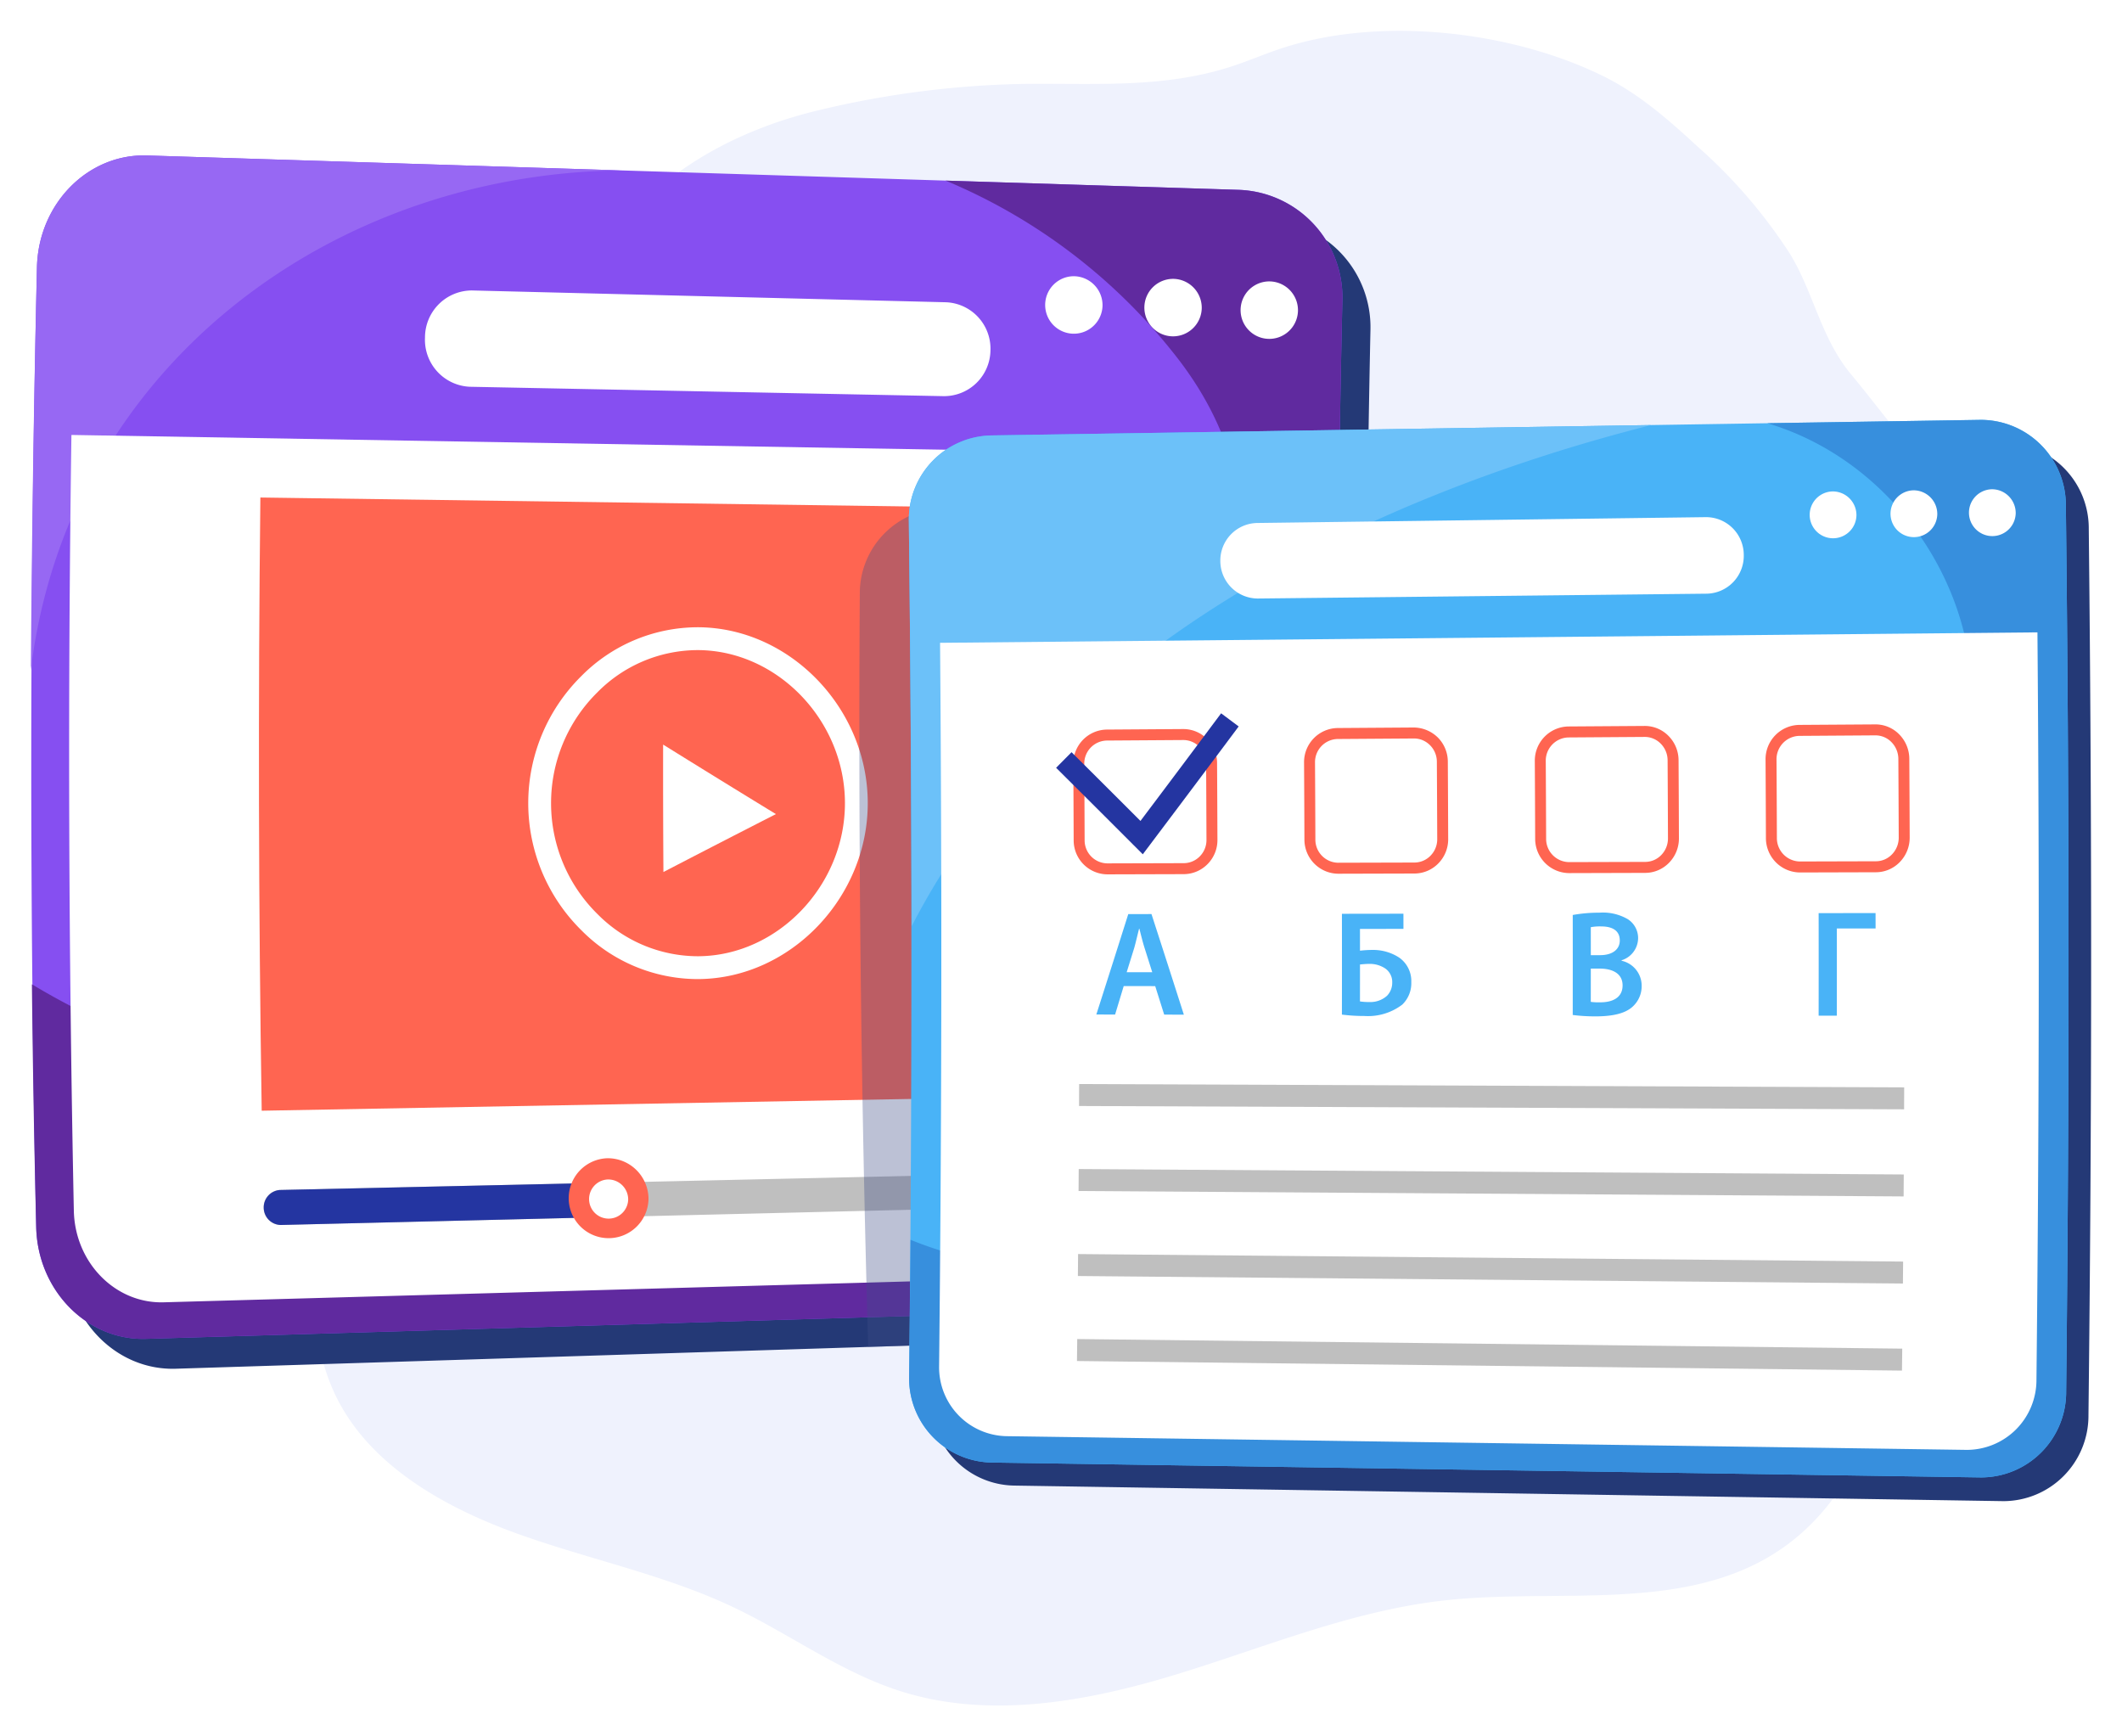
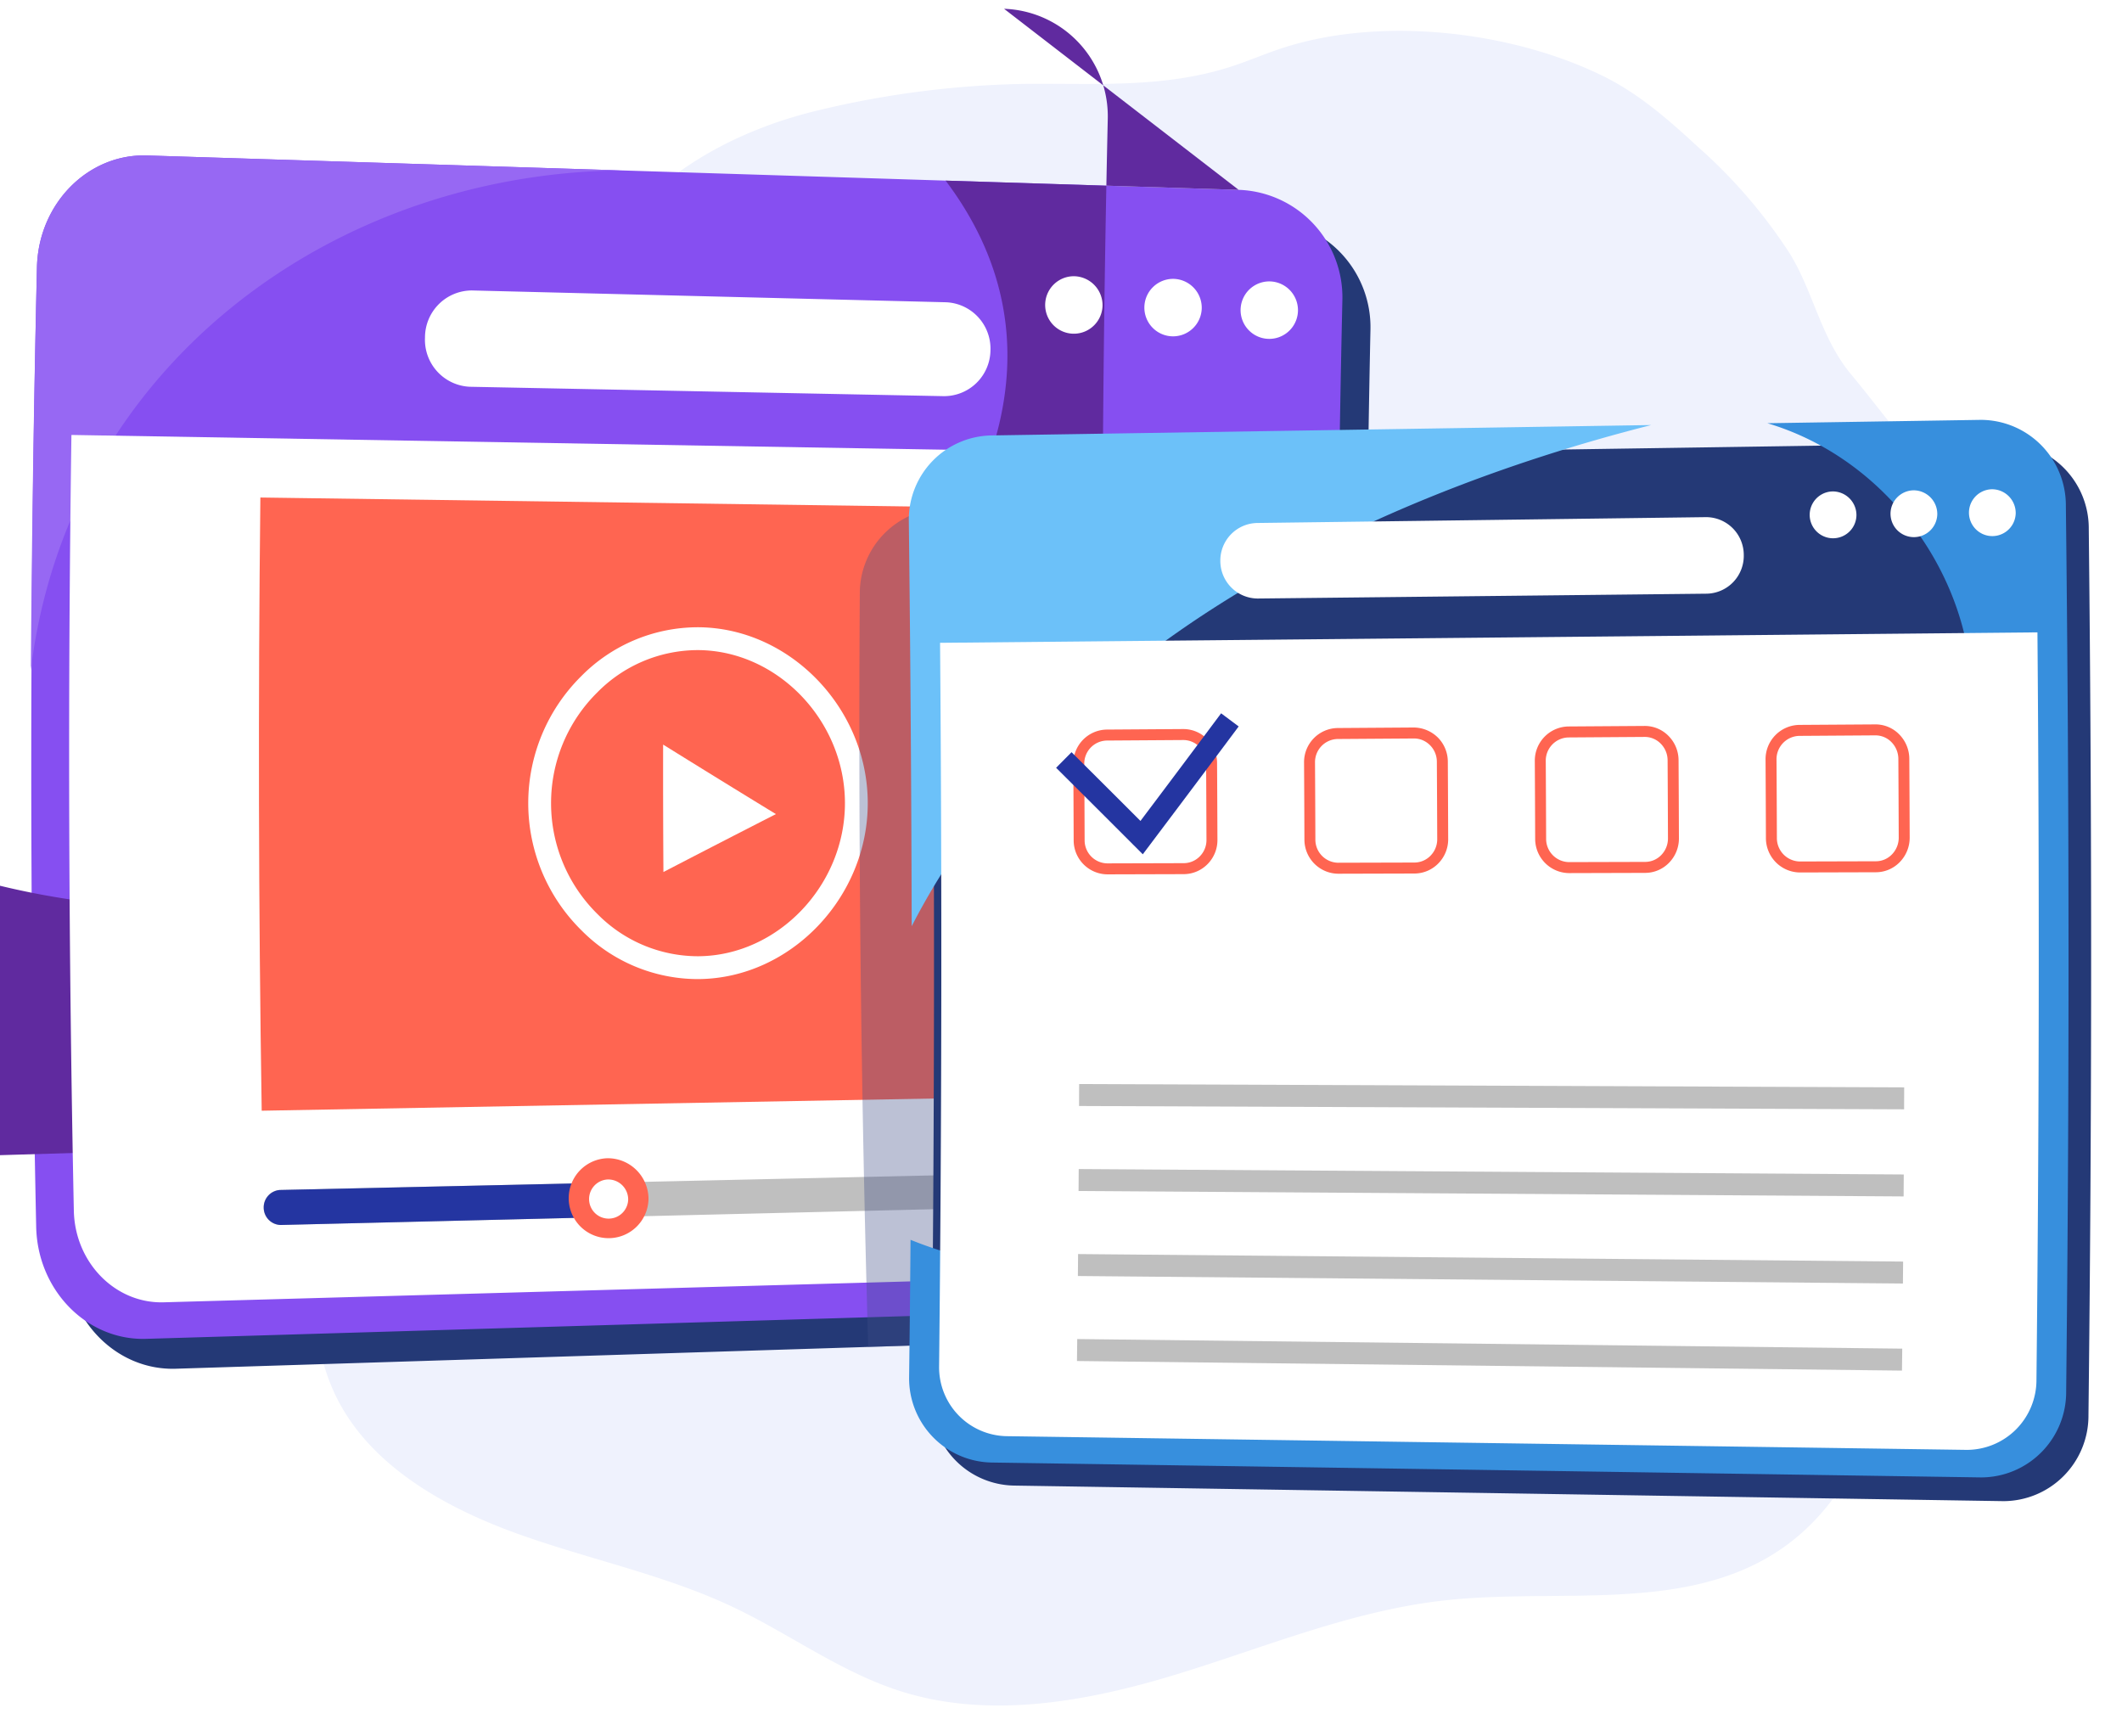
<svg xmlns="http://www.w3.org/2000/svg" width="275" height="225" fill="none">
  <g filter="url(#a)">
    <path d="M229.281 197.705c-12.12 7.16-27.79 4.105-42.012 5.668-12.019 1.321-23.255 6.054-34.76 9.577-11.505 3.522-24.111 5.835-35.597 2.258-7.889-2.457-14.544-7.481-21.969-10.99-8.96-4.234-18.916-6.209-28.267-9.619-9.35-3.411-18.581-8.755-22.922-17.245-5.22-10.21-2.22-22.339-4.193-33.512-2.227-12.61-10.695-23.498-14.239-35.839-2.504-8.719.094-19.007 3.12-27.468 3.198-8.94 12.086-18.983 20.651-24.185 2.794-1.697 5.554-3.398 8.193-5.317 1.157-.842 7.242-4.522 7.242-5.854 6.832-6.183 10.933-14.067 16.87-20.915 6.16-7.104 15.176-11.707 24.632-13.965a122.942 122.942 0 0 1 26.13-3.417c9.458-.148 18.631.68 27.757-2.375 1.916-.641 3.775-1.426 5.686-2.083 12.902-4.437 30.181-2.494 42.243 3.48 4.603 2.28 8.454 5.674 12.165 9.099a66.834 66.834 0 0 1 11.96 13.89c3.048 4.976 4.013 10.915 7.896 15.586 2.608 3.136 5.173 6.582 7.758 9.607 3.994 4.675 10.146 6.921 13.944 12.015 3.823 5.127 5.641 11.388 6.9 17.456 1.611 7.769 2.514 15.733 1.651 23.607-1.382 12.597-8.434 21.962-15.643 32.213-2.401 3.415-4.815 6.95-5.737 10.949a39.56 39.56 0 0 0-.678 5.812c-.444 5.686-1.968 10.924-3.116 16.434-2.016 9.677-6.427 19.676-15.665 25.133z" fill="#EFF2FD" />
    <path d="M164.253 168.906 22.776 173.36c-7.641.24-14.049-6.219-14.258-14.427A2811.712 2811.712 0 0 1 8.42 34.695c.197-8.209 6.594-14.678 14.235-14.45l141.484 4.228a13.895 13.895 0 0 1 9.67 4.357 13.94 13.94 0 0 1 3.794 9.917c-.814 38.632-.783 77.253.092 115.864a13.94 13.94 0 0 1-3.777 9.923 13.898 13.898 0 0 1-9.664 4.372z" fill="#243976" />
    <path d="m160.41 165.261-141.485 4.227c-7.64.228-14.038-6.25-14.235-14.471-.883-41.485-.85-82.96.1-124.423.209-8.22 6.616-14.689 14.257-14.448l141.478 4.453c3.674.125 7.149 1.7 9.667 4.383a13.948 13.948 0 0 1 3.773 9.934 2653.421 2653.421 0 0 0-.092 116.048 13.951 13.951 0 0 1-3.789 9.929 13.908 13.908 0 0 1-9.674 4.368z" fill="#864FF1" />
    <path d="m80.55 18.081-61.503-1.935c-7.64-.24-14.049 6.228-14.258 14.448A3229.29 3229.29 0 0 0 4 82.82C8.728 43.84 42.66 18.466 80.55 18.08z" fill="#9768F3" />
-     <path d="m160.524 20.599-37.98-1.196a74.125 74.125 0 0 1 30.404 23.459c25.15 33.337-14.37 71.009-43.285 83.403-32.659 13.999-74.114 16.285-105.528-2.723.112 10.492.297 20.983.555 31.475.196 8.221 6.593 14.699 14.234 14.471l141.485-4.227a13.917 13.917 0 0 0 9.675-4.368 13.955 13.955 0 0 0 3.788-9.929 2654.94 2654.94 0 0 1 .092-116.047 13.951 13.951 0 0 0-3.772-9.935 13.91 13.91 0 0 0-9.668-4.383z" fill="#602A9F" />
+     <path d="m160.524 20.599-37.98-1.196c25.15 33.337-14.37 71.009-43.285 83.403-32.659 13.999-74.114 16.285-105.528-2.723.112 10.492.297 20.983.555 31.475.196 8.221 6.593 14.699 14.234 14.471l141.485-4.227a13.917 13.917 0 0 0 9.675-4.368 13.955 13.955 0 0 0 3.788-9.929 2654.94 2654.94 0 0 1 .092-116.047 13.951 13.951 0 0 0-3.772-9.935 13.91 13.91 0 0 0-9.668-4.383z" fill="#602A9F" />
    <path d="m157.867 160.925-136.661 3.828c-6.256.175-11.482-5.127-11.637-11.844-.69-33.52-.793-67.036-.313-100.548l159.354 2.696c-.45 31.394-.352 62.782.293 94.162a11.423 11.423 0 0 1-3.106 8.134 11.385 11.385 0 0 1-7.93 3.572zM122.298 47.333l-61.42-1.217a6.075 6.075 0 0 1-4.22-1.981 6.096 6.096 0 0 1-1.581-4.391 6.102 6.102 0 0 1 1.776-4.316 6.083 6.083 0 0 1 4.304-1.791l61.412 1.529a6.006 6.006 0 0 1 4.178 1.91 6.026 6.026 0 0 1 1.612 4.306 6.025 6.025 0 0 1-1.802 4.23 6.007 6.007 0 0 1-4.259 1.721zM168.209 36.302a3.725 3.725 0 0 1-2.395 3.366 3.713 3.713 0 0 1-4.023-.923 3.726 3.726 0 0 1 .718-5.707 3.714 3.714 0 0 1 2.079-.573 3.728 3.728 0 0 1 2.603 1.168 3.739 3.739 0 0 1 1.018 2.669zM155.738 35.991a3.73 3.73 0 0 1-2.409 3.353 3.71 3.71 0 0 1-4.016-.936 3.725 3.725 0 0 1 2.804-6.273 3.738 3.738 0 0 1 2.607 1.178 3.752 3.752 0 0 1 1.014 2.678zM142.88 35.671a3.724 3.724 0 0 1-2.421 3.338 3.715 3.715 0 0 1-4.01-.948 3.73 3.73 0 0 1 .737-5.696c.62-.391 1.342-.59 2.075-.57a3.756 3.756 0 0 1 3.619 3.877z" fill="#fff" />
    <path d="m147.786 137.859-113.871 2.067c-.412-26.491-.47-52.977-.172-79.458l113.879 1.574c-.283 25.279-.229 50.551.164 75.817z" fill="#FF6551" />
    <path d="m145.952 152.086-109.59 2.646a2.204 2.204 0 0 1-2.188-2.217 2.206 2.206 0 0 1 2.083-2.317l109.594-2.446a2.155 2.155 0 0 1 2.183 2.118 2.15 2.15 0 0 1-2.082 2.216z" fill="#BFBFBF" />
    <path d="M36.257 150.198a2.274 2.274 0 0 0-1.428 3.86 2.27 2.27 0 0 0 1.533.674l41.98-1.014c-.043-1.783-.064-2.674-.104-4.457l-41.981.937z" fill="#2435A1" />
    <path d="M90.376 122.87a21.255 21.255 0 0 1-14.99-6.285 23.13 23.13 0 0 1-6.928-16.462 23.147 23.147 0 0 1 6.857-16.493 21.263 21.263 0 0 1 15.054-6.351h.146c11.867.084 21.915 10.502 21.942 22.748.026 12.247-9.977 22.706-21.844 22.841l-.237.002zm-.006-42.63a18.307 18.307 0 0 0-12.97 5.49 20.157 20.157 0 0 0-5.985 14.386 20.155 20.155 0 0 0 6.049 14.361 18.32 18.32 0 0 0 12.912 5.432l.204-.001c10.279-.117 18.943-9.219 18.92-19.875-.023-10.656-8.727-19.72-19.006-19.793h-.124z" fill="#fff" />
    <path d="M85.936 92.483a2037.9 2037.9 0 0 0 .04 16.513 2464.53 2464.53 0 0 1 14.577-7.505 2207.68 2207.68 0 0 1-14.617-9.008z" fill="#fff" />
    <path d="M84.043 151.356a5.179 5.179 0 0 1-3.23 4.707 5.165 5.165 0 0 1-5.59-1.132 5.186 5.186 0 0 1 .704-7.927 5.175 5.175 0 0 1 2.832-.921c1.398 0 2.74.554 3.73 1.543.99.988 1.55 2.33 1.554 3.73z" fill="#FF6551" />
    <path d="M81.409 151.417a2.542 2.542 0 0 1-1.583 2.306 2.532 2.532 0 0 1-3.432-1.839 2.54 2.54 0 0 1 1.037-2.598c.408-.284.89-.441 1.387-.452a2.593 2.593 0 0 1 2.591 2.583z" fill="#fff" />
    <path d="M122.42 61.872a10.975 10.975 0 0 0-7.787 3.233 11.01 11.01 0 0 0-3.207 7.809c-.212 32.552.151 65.093 1.088 97.621l51.739-1.629a13.898 13.898 0 0 0 9.664-4.372 13.94 13.94 0 0 0 3.777-9.923 2733.494 2733.494 0 0 1-.541-91.986l-54.733-.753z" fill="#3F4D88" style="mix-blend-mode:multiply" opacity=".35" />
    <path d="M259.624 190.517 131.417 188.5a10.884 10.884 0 0 1-7.638-3.314 10.916 10.916 0 0 1-3.071-7.749c.433-37.023.446-74.043.037-111.062a10.923 10.923 0 0 1 3.077-7.746 10.886 10.886 0 0 1 7.64-3.31l128.209-1.93a11.029 11.029 0 0 1 7.811 3.264 11.06 11.06 0 0 1 3.211 7.843c.422 38.311.409 76.618-.039 114.922a11.073 11.073 0 0 1-3.217 7.841 11.028 11.028 0 0 1-7.813 3.258z" fill="#243976" />
-     <path d="m256.742 187.443-128.208-1.929a10.885 10.885 0 0 1-7.639-3.306 10.913 10.913 0 0 1-3.078-7.743c.408-36.998.395-73.993-.038-110.986a10.913 10.913 0 0 1 3.073-7.745 10.882 10.882 0 0 1 7.637-3.31l128.207-2.018a11.025 11.025 0 0 1 7.811 3.255 11.066 11.066 0 0 1 3.218 7.837c.448 38.284.461 76.567.039 114.846a11.085 11.085 0 0 1-3.212 7.839 11.038 11.038 0 0 1-7.81 3.26z" fill="#49B3F7" />
    <path d="m256.695 50.406-27.648.435c13.823 4.124 23.739 16.462 26.009 29.675 5.537 32.233-57.048 69.801-83.172 76.202-17.316 4.243-36.767 6.851-53.882-.063-.059 7.124-.097 10.686-.186 17.81a10.919 10.919 0 0 0 3.079 7.743 10.885 10.885 0 0 0 7.639 3.306l128.208 1.929a11.023 11.023 0 0 0 7.809-3.26 11.054 11.054 0 0 0 3.213-7.839 5053.64 5053.64 0 0 0-.039-114.846 11.085 11.085 0 0 0-3.218-7.837 11.038 11.038 0 0 0-7.812-3.255z" fill="#378FDD" />
    <path d="m213.99 51.078-85.501 1.345a10.883 10.883 0 0 0-7.637 3.31 10.913 10.913 0 0 0-3.073 7.746c.207 17.512.332 35.025.373 52.537 18.333-35.682 58.677-55.518 95.838-64.938z" fill="#6CC1F9" />
    <path d="M254.896 183.874 130.481 182.1a8.912 8.912 0 0 1-6.257-2.704 8.938 8.938 0 0 1-2.522-6.341c.338-31.254.379-62.507.125-93.759l142.215-1.356c.263 32.285.22 64.568-.128 96.848a9.073 9.073 0 0 1-2.628 6.416 9.038 9.038 0 0 1-6.39 2.67zM261.226 62.49a3.032 3.032 0 0 1-3.642 2.915 3.036 3.036 0 0 1 .571-6.008 3.072 3.072 0 0 1 2.175.909 3.093 3.093 0 0 1 .896 2.183zM251.063 62.621a3.033 3.033 0 0 1-5.177 2.092 3.035 3.035 0 0 1-.66-3.288 3.037 3.037 0 0 1 2.766-1.89 3.074 3.074 0 0 1 3.071 3.086zM240.585 62.758a3.028 3.028 0 0 1-1.891 2.768 3.026 3.026 0 0 1-3.282-.667 3.038 3.038 0 0 1 .435-4.652 3.027 3.027 0 0 1 1.668-.528 3.068 3.068 0 0 1 2.837 1.9c.155.374.234.774.233 1.179zM221.203 72.929l-58.165.626a4.859 4.859 0 0 1-3.444-1.405 4.873 4.873 0 0 1-1.446-3.431 4.877 4.877 0 0 1 1.364-3.465 4.86 4.86 0 0 1 3.41-1.486l58.164-.757a4.887 4.887 0 0 1 4.524 3.025 4.91 4.91 0 0 1 .373 1.876 4.913 4.913 0 0 1-1.352 3.5 4.896 4.896 0 0 1-3.428 1.517z" fill="#fff" />
    <path d="M143.529 109.299a4.404 4.404 0 0 1-4.387-4.399c-.014-3.97-.024-5.954-.047-9.923a4.412 4.412 0 0 1 1.263-3.122 4.399 4.399 0 0 1 3.095-1.318l9.859-.067h.03a4.332 4.332 0 0 1 3.082 1.278 4.409 4.409 0 0 1 1.302 3.12c.023 3.986.032 5.979.047 9.964a4.41 4.41 0 0 1-1.287 3.146 4.345 4.345 0 0 1-3.086 1.293l-9.858.028h-.013zm9.812-17.406h-.02l-9.858.066a2.982 2.982 0 0 0-2.947 3.01c.022 3.97.032 5.955.046 9.925a2.983 2.983 0 0 0 2.967 2.982l.009-.001 9.859-.027a2.922 2.922 0 0 0 2.082-.873 2.983 2.983 0 0 0 .873-2.137c-.014-3.985-.024-5.977-.046-9.962a2.997 2.997 0 0 0-.885-2.12 2.918 2.918 0 0 0-2.08-.863zM173.434 109.217a4.415 4.415 0 0 1-3.105-1.307 4.428 4.428 0 0 1-1.283-3.118c-.014-3.997-.023-5.994-.047-9.991a4.427 4.427 0 0 1 1.258-3.134 4.412 4.412 0 0 1 3.1-1.33l9.858-.068a4.52 4.52 0 0 1 3.114 1.288 4.453 4.453 0 0 1 1.301 3.135c.023 4.013.032 6.02.047 10.033a4.45 4.45 0 0 1-1.271 3.148 4.332 4.332 0 0 1-3.101 1.317l-9.859.027h-.012zm9.811-17.526h-.02l-9.858.068a2.991 2.991 0 0 0-2.1.907 3.006 3.006 0 0 0-.848 2.127c.024 3.997.033 5.996.047 9.993a2.994 2.994 0 0 0 2.968 3.008l.008-.001 9.859-.026a2.913 2.913 0 0 0 2.09-.889 3.036 3.036 0 0 0 .866-2.147c-.015-4.013-.024-6.018-.048-10.03a3.035 3.035 0 0 0-1.838-2.784 2.908 2.908 0 0 0-1.126-.226zM203.339 109.136a4.429 4.429 0 0 1-3.111-1.319 4.441 4.441 0 0 1-1.278-3.132c-.014-4.024-.024-6.036-.047-10.06a4.436 4.436 0 0 1 1.252-3.147 4.426 4.426 0 0 1 3.105-1.343l9.858-.067h.03a4.309 4.309 0 0 1 3.086 1.296 4.489 4.489 0 0 1 1.299 3.153c.024 4.04.033 6.061.047 10.1a4.49 4.49 0 0 1-1.268 3.166 4.325 4.325 0 0 1-3.103 1.325l-9.859.028h-.011zm9.809-17.646h-.02l-9.858.068a3.007 3.007 0 0 0-2.947 3.06c.023 4.024.033 6.037.047 10.061a3.008 3.008 0 0 0 2.969 3.033h.008l9.858-.027a2.897 2.897 0 0 0 2.089-.894 3.079 3.079 0 0 0 .866-2.168c-.014-4.04-.024-6.059-.047-10.098a3.078 3.078 0 0 0-.888-2.16 2.895 2.895 0 0 0-2.077-.875zM233.241 109.054a4.44 4.44 0 0 1-3.115-1.333 4.455 4.455 0 0 1-1.272-3.144c-.014-4.051-.023-6.076-.047-10.128a4.452 4.452 0 0 1 1.247-3.16 4.44 4.44 0 0 1 3.11-1.357l9.858-.065.03-.001a4.297 4.297 0 0 1 3.088 1.306 4.53 4.53 0 0 1 1.297 3.169c.024 4.067.033 6.102.048 10.169a4.524 4.524 0 0 1-1.313 3.229 4.32 4.32 0 0 1-3.06 1.287l-9.858.028h-.013zm9.811-17.766h-.02l-9.858.067a3.02 3.02 0 0 0-2.11.934 3.031 3.031 0 0 0-.837 2.153c.024 4.051.033 6.078.048 10.13a3.027 3.027 0 0 0 2.967 3.059l.008-.001 9.859-.027a2.886 2.886 0 0 0 2.055-.868 3.105 3.105 0 0 0 .901-2.219c-.015-4.067-.024-6.1-.048-10.167 0-.815-.32-1.598-.89-2.18a2.89 2.89 0 0 0-2.075-.88z" fill="#FF6551" />
    <path d="m148.099 106.699-1.155-1.155a3473.035 3473.035 0 0 0-10.078-10.055l2.001-2.019a3282.77 3282.77 0 0 1 8.93 8.906c3.954-5.249 6.228-8.283 10.453-13.946l2.276 1.703c-4.567 6.12-6.857 9.173-11.444 15.261l-.983 1.305z" fill="#2435A1" />
    <path d="m139.851 136.47-.012 2.845 106.923.431.011-2.846-106.922-.43zM139.796 147.484l-.019 2.846 106.922.703.019-2.846-106.922-.703zM139.714 158.5l-.026 2.845 106.92.974.026-2.846-106.92-.973zM139.603 169.514l-.033 2.846 106.917 1.243.033-2.846-106.917-1.243z" fill="#BFBFBF" />
-     <path d="m145.627 123.776-1.116 3.687-2.433-.004c1.664-5.2 2.492-7.802 4.14-13.012l3.008-.004c1.686 5.208 2.525 7.815 4.195 13.034l-2.548-.004c-.466-1.478-.698-2.217-1.165-3.694l-4.081-.003zm3.699-1.795-1.016-3.208c-.249-.793-.46-1.681-.653-2.435h-.038c-.191.754-.401 1.662-.611 2.435l-.997 3.207 3.315.001zM181.877 114.398l.002 1.966-5.633.005.002 2.82a13.862 13.862 0 0 1 1.59-.097 6.18 6.18 0 0 1 3.488.992 3.708 3.708 0 0 1 1.57 3.175 3.843 3.843 0 0 1-1.172 2.92 7.335 7.335 0 0 1-4.926 1.472 22.732 22.732 0 0 1-2.893-.179c.008-5.226.008-7.838.001-13.063l7.971-.011zm-5.632 11.365a7.63 7.63 0 0 0 1.245.08 3.197 3.197 0 0 0 2.262-.815 2.41 2.41 0 0 0 .672-1.713 2.129 2.129 0 0 0-.861-1.791 3.595 3.595 0 0 0-2.146-.623c-.364 0-.786.039-1.169.077 0 1.914-.001 2.871-.003 4.785zM203.819 114.563a19.076 19.076 0 0 1 3.449-.299 6.423 6.423 0 0 1 3.679.839 2.906 2.906 0 0 1 1.344 2.488 3.039 3.039 0 0 1-2.145 2.843v.059a3.312 3.312 0 0 1 2.605 3.256 3.578 3.578 0 0 1-1.229 2.744c-.914.803-2.436 1.212-4.812 1.208a22.757 22.757 0 0 1-2.893-.181c.009-5.183.009-7.775.002-12.957zm2.342 5.206h1.207c1.648-.001 2.548-.785 2.548-1.902-.001-1.255-.921-1.822-2.416-1.821a6.34 6.34 0 0 0-1.341.099l.002 3.624zm-.004 6.051c.413.055.83.076 1.246.06 1.513.002 2.875-.565 2.876-2.192.001-1.549-1.321-2.176-2.95-2.176l-1.169-.001c0 1.724-.001 2.585-.003 4.309zM243.063 114.313l.003 1.994-5.021.005c.005 4.521.004 6.781-.003 11.302l-2.357-.004c.008-5.315.008-7.972.001-13.287l7.377-.01z" fill="#49B3F7" />
  </g>
  <defs>
    <filter id="a" x="0" y="0" width="275" height="225" filterUnits="userSpaceOnUse" color-interpolation-filters="sRGB">
      <feFlood flood-opacity="0" result="BackgroundImageFix" />
      <feColorMatrix in="SourceAlpha" values="0 0 0 0 0 0 0 0 0 0 0 0 0 0 0 0 0 0 127 0" result="hardAlpha" />
      <feOffset dy="4" />
      <feGaussianBlur stdDeviation="2" />
      <feComposite in2="hardAlpha" operator="out" />
      <feColorMatrix values="0 0 0 0 0 0 0 0 0 0 0 0 0 0 0 0 0 0 0.25 0" />
      <feBlend in2="BackgroundImageFix" result="effect1_dropShadow_3521_2770" />
      <feBlend in="SourceGraphic" in2="effect1_dropShadow_3521_2770" result="shape" />
    </filter>
  </defs>
</svg>